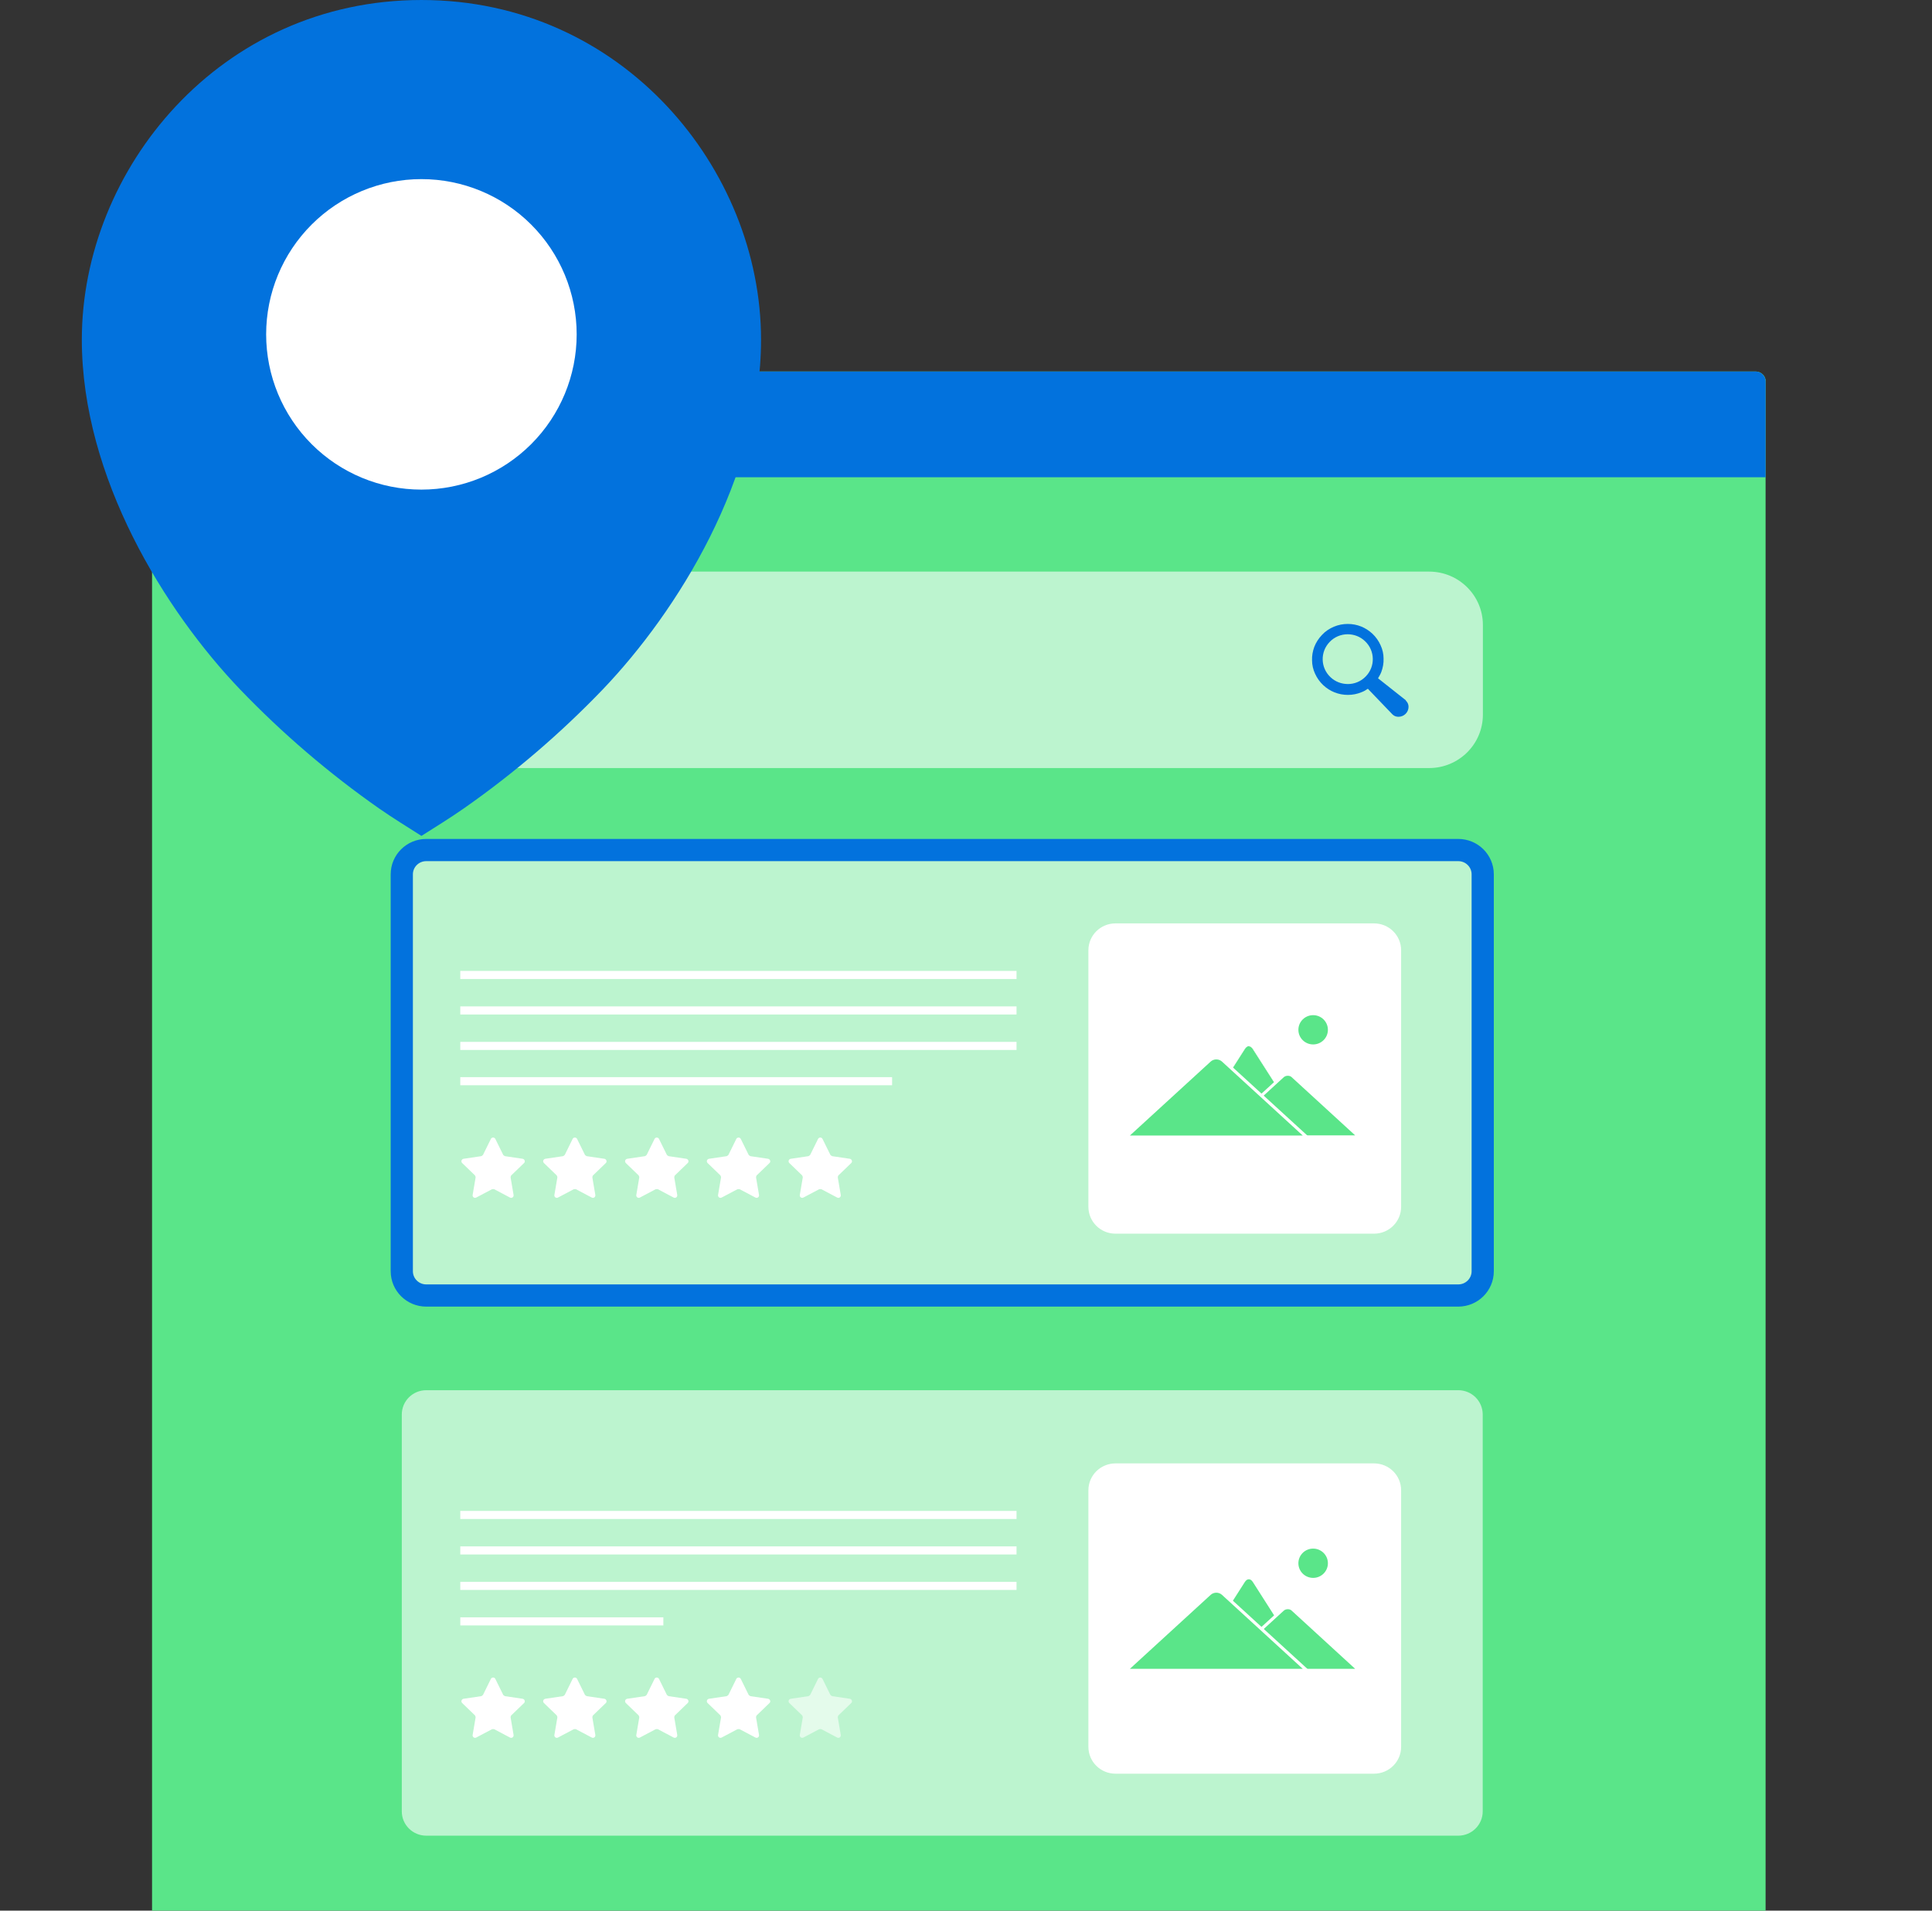
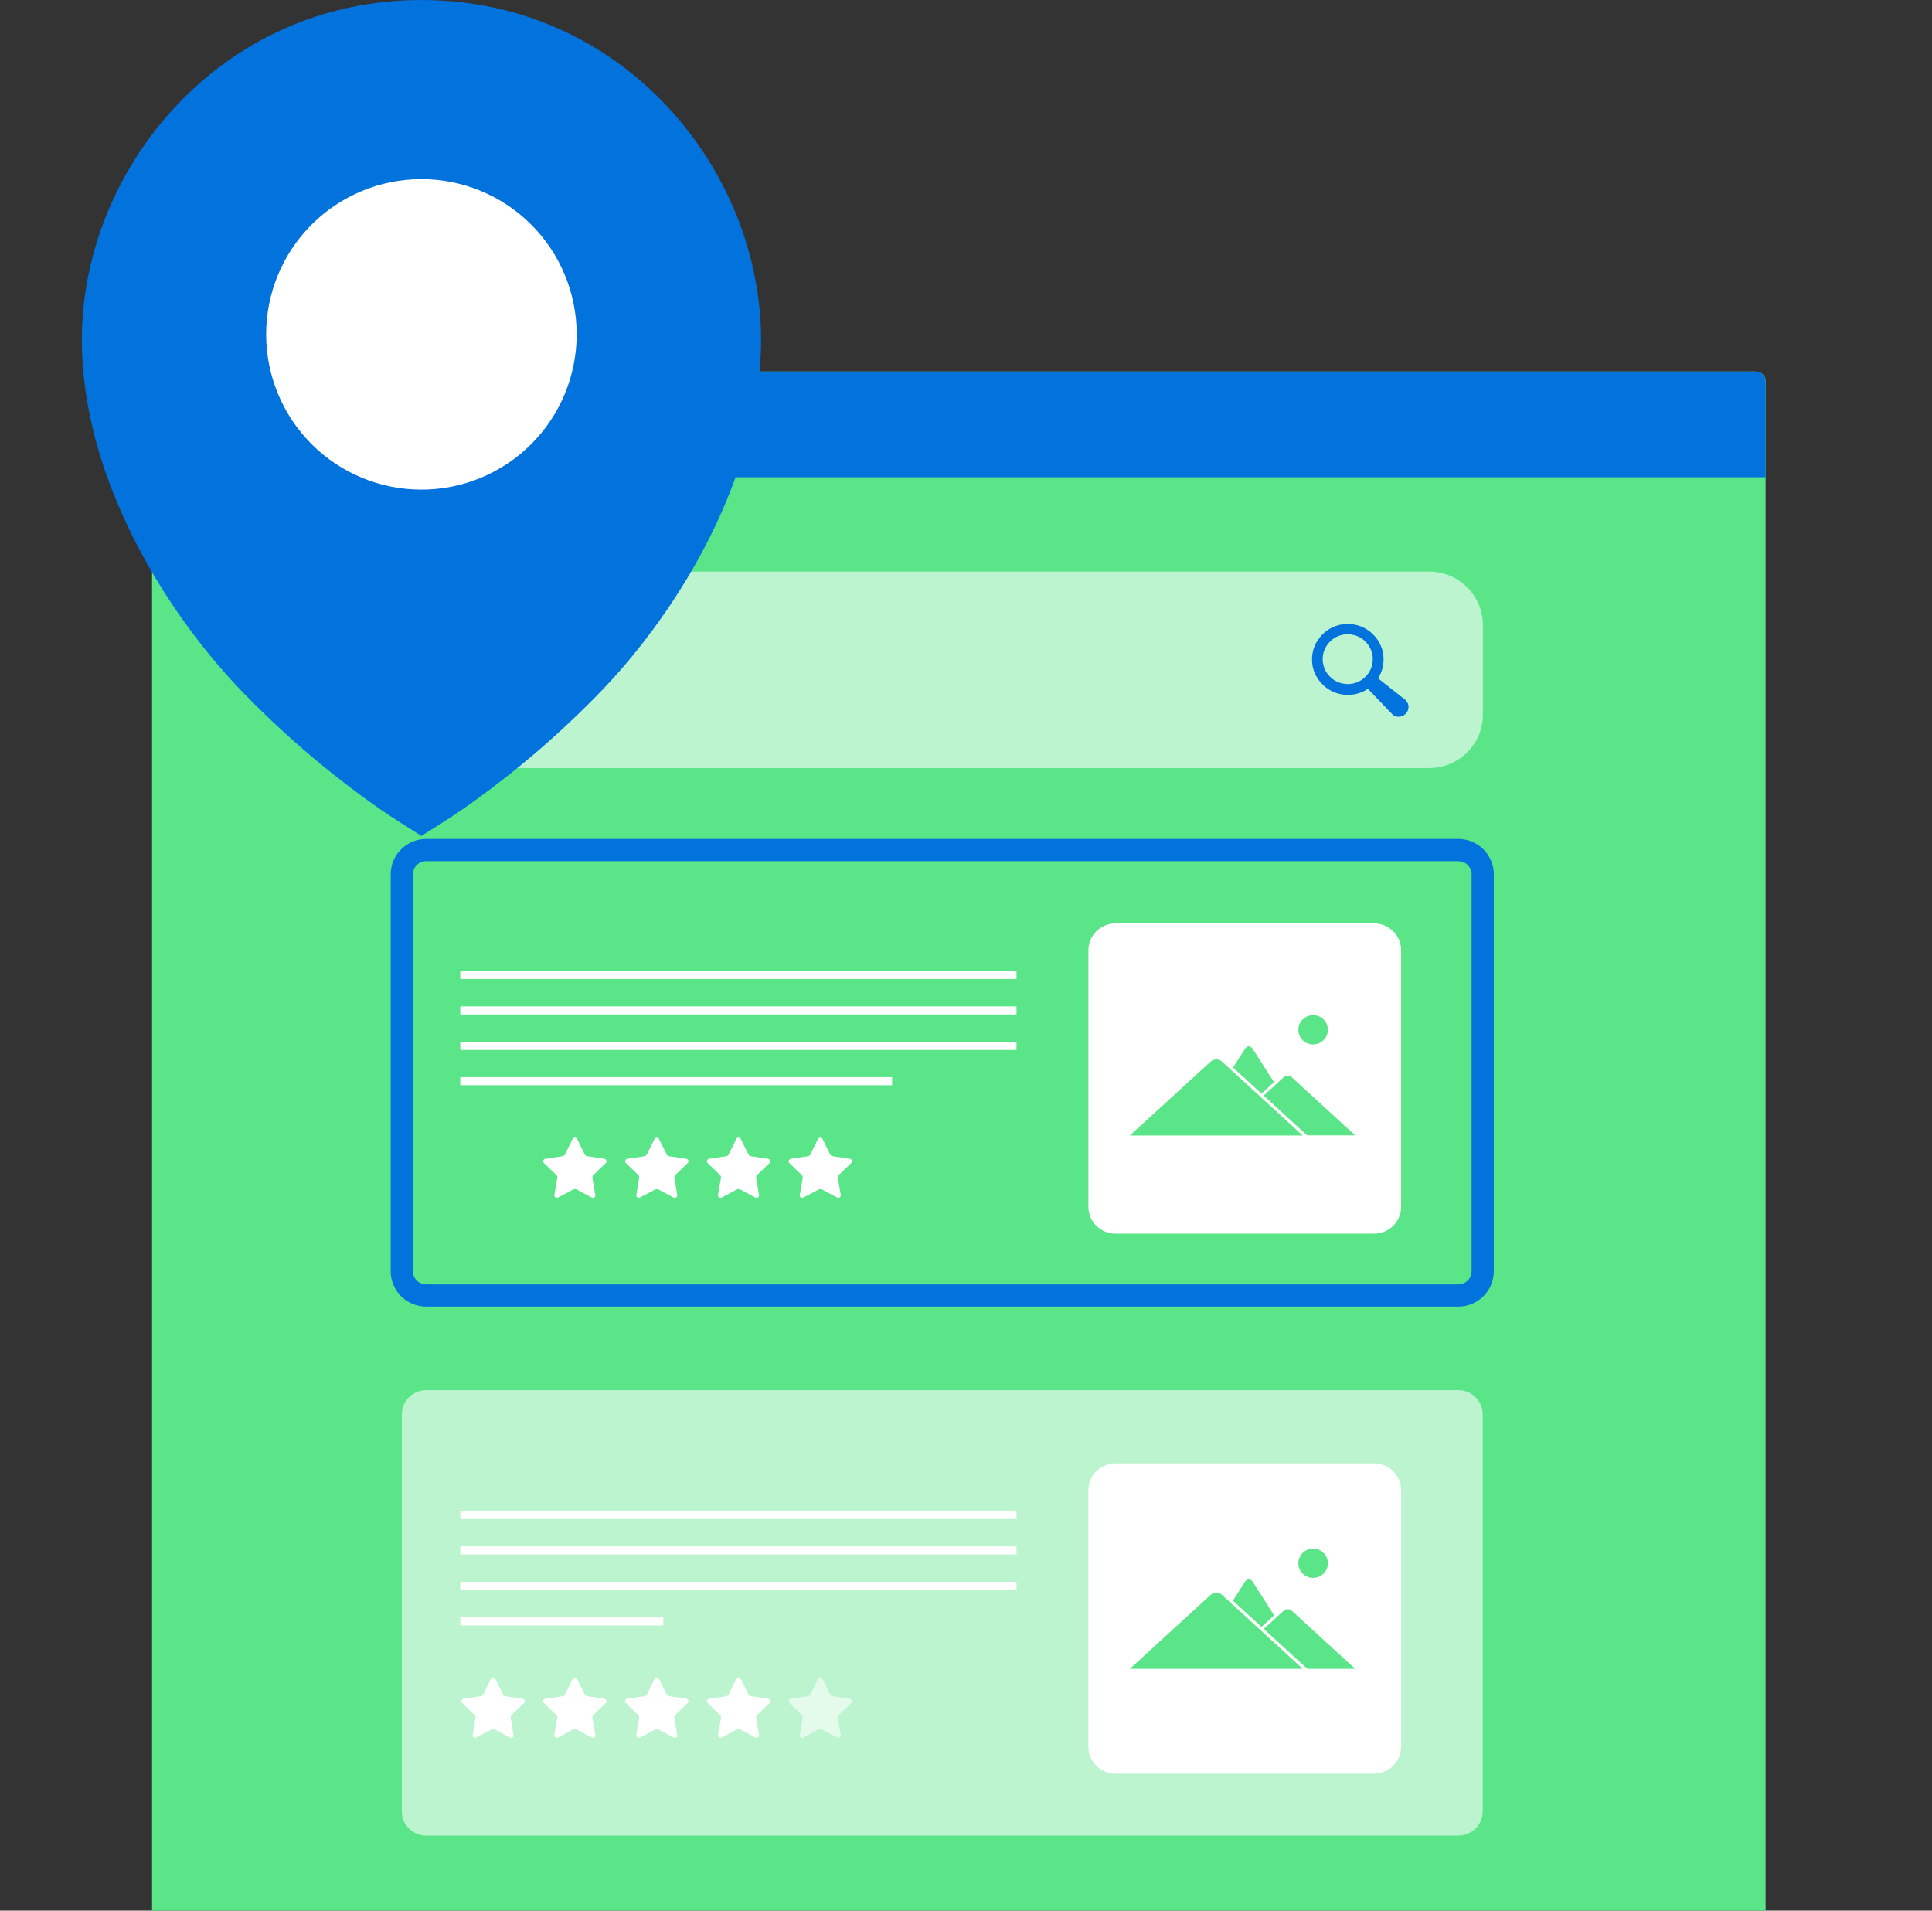
<svg xmlns="http://www.w3.org/2000/svg" fill="none" height="90" viewBox="0 0 91 90" width="91">
  <rect x="0" y="0" width="91" height="90" fill="#333333" stroke="none" />
  <clipPath id="a">
    <path d="m.162 0h90v90h-90z" />
  </clipPath>
  <clipPath id="b">
    <path d="m7.162 17.5h76v73h-76z" />
  </clipPath>
  <clipPath id="c">
    <path d="m.162 0h39.375v39.375h-39.375z" />
  </clipPath>
  <g clip-path="url(#a)">
    <g clip-path="url(#b)">
      <path d="m7.636 17.5h75.06c.262 0 .474.211.474.47v72.067c0 .26-.213.47-.474.47h-75.06c-.262 0-.474-.211-.474-.47v-72.067c0-.26.213-.47.474-.47z" fill="#5ae589" />
      <path d="m83.162 22.472v-4.502c0-.26-.212-.47-.474-.47h-75.052c-.262 0-.474.211-.474.47v4.51h76z" fill="#0272dd" />
      <path d="m15.493 19.941c0 .438-.36.795-.801.795-.441 0-.801-.357-.801-.795s.36-.795.801-.795c.442 0 .801.357.801.795z" fill="#5ae589" />
      <path d="m12.877 19.941c0 .438-.36.795-.801.795-.441 0-.801-.357-.801-.795s.36-.795.801-.795c.442 0 .801.357.801.795z" fill="#5ae589" />
      <path d="m10.253 19.941c0 .438-.36.795-.801.795s-.801-.357-.801-.795.36-.795.801-.795.801.357.801.795z" fill="#5ae589" />
-       <path d="m68.685 40.041h-48.607c-.637 0-1.153.512-1.153 1.144v18.696c0 .632.516 1.144 1.153 1.144h48.607c.636 0 1.153-.512 1.153-1.144v-18.696c0-.632-.516-1.144-1.153-1.144z" fill="#fff" opacity=".59" />
      <path d="m68.685 40.041h-48.607c-.637 0-1.153.512-1.153 1.144v18.696c0 .632.516 1.144 1.153 1.144h48.607c.636 0 1.153-.512 1.153-1.144v-18.696c0-.632-.516-1.144-1.153-1.144z" stroke="#0272dd" stroke-miterlimit="10" stroke-width="1.046" />
      <g fill="#fff">
        <path d="m47.88 45.735h-26.2v.381h26.2z" />
        <path d="m47.88 47.406h-26.2v.381h26.2z" />
        <path d="m47.88 49.077h-26.2v.381h26.2z" />
        <path d="m42.019 50.739h-20.339v.381h20.339z" />
        <path d="m64.72 43.496h-12.18c-.704 0-1.275.567-1.275 1.265v12.086c0 .699.571 1.265 1.275 1.265h12.18c.704 0 1.275-.567 1.275-1.265v-12.086c0-.699-.571-1.265-1.275-1.265z" />
        <path d="m38.693 56.02.736.389c.09.049.188-.024.172-.122l-.139-.819s0-.081.033-.105l.597-.576c.074-.065.033-.186-.065-.203l-.826-.122s-.074-.033-.09-.065l-.368-.746c-.041-.089-.172-.089-.213 0l-.368.746s-.049.057-.09.065l-.826.122c-.098.016-.139.13-.065.203l.597.576s.041.065.033.105l-.139.819c-.016.097.082.17.172.122l.736-.389s.074-.016.114 0z" />
        <path d="m34.843 56.02.736.389c.09.049.188-.024.172-.122l-.139-.819s0-.081.033-.105l.597-.576c.074-.065.033-.186-.065-.203l-.826-.122s-.074-.033-.09-.065l-.368-.746c-.041-.089-.172-.089-.213 0l-.368.746s-.049.057-.09.065l-.826.122c-.098.016-.139.13-.065.203l.597.576s.041.065.033.105l-.139.819c-.016.097.082.17.172.122l.736-.389s.074-.016.114 0z" />
        <path d="m30.991 56.02.736.389c.09.049.188-.024.172-.122l-.139-.819s0-.081.033-.105l.597-.576c.074-.065.033-.186-.065-.203l-.826-.122s-.074-.033-.09-.065l-.368-.746c-.041-.089-.172-.089-.212 0l-.368.746s-.049.057-.09.065l-.826.122c-.098.016-.139.13-.065.203l.597.576s.041.065.033.105l-.139.819c-.016.097.082.17.172.122l.736-.389s.074-.016.115 0z" />
        <path d="m27.133 56.02.736.389c.09.049.188-.024.172-.122l-.139-.819s0-.081.033-.105l.597-.576c.074-.065.033-.186-.065-.203l-.826-.122s-.074-.033-.09-.065l-.368-.746c-.041-.089-.172-.089-.212 0l-.368.746s-.049.057-.09.065l-.826.122c-.098.016-.139.13-.065.203l.597.576s.041.065.033.105l-.139.819c-.016.097.082.17.172.122l.736-.389s.074-.016.115 0z" />
-         <path d="m23.282 56.02.736.389c.09.049.188-.024.172-.122l-.139-.819s0-.081.033-.105l.597-.576c.073-.065.033-.186-.065-.203l-.826-.122s-.074-.033-.09-.065l-.368-.746c-.041-.089-.172-.089-.212 0l-.368.746s-.049.057-.09.065l-.826.122c-.098.016-.139.13-.065.203l.597.576s.041.065.033.105l-.139.819c-.016.097.082.17.172.122l.736-.389s.074-.016.115 0z" />
      </g>
-       <path d="m58.826 53.262h-2.657l1.324-2.076 1.145-1.793c.106-.162.262-.162.368 0l1.144 1.793 1.324 2.076h-2.657z" fill="#5ae589" />
+       <path d="m58.826 53.262h-2.657l1.324-2.076 1.145-1.793c.106-.162.262-.162.368 0l1.144 1.793 1.324 2.076z" fill="#5ae589" />
      <path d="m56.163 53.27 2.469-3.885c.049-.081.123-.122.188-.122s.139.041.188.122l2.477 3.877h-2.665-2.665zm2.665-3.991c-.065 0-.131.041-.18.114l-2.461 3.861h2.64 2.64l-2.469-3.853c-.049-.073-.115-.114-.18-.114z" fill="#fff" />
      <path d="m60.649 53.562h-3.368l1.684-1.541 1.447-1.33c.131-.114.335-.114.466 0l1.447 1.322 1.684 1.541h-3.368z" fill="#5ae589" />
      <path d="m57.102 53.635 3.27-2.993c.155-.146.409-.146.564 0l3.27 2.993zm3.548-2.961c-.065 0-.131.024-.18.065l-2.992 2.742h6.352l-2.992-2.742c-.049-.049-.115-.065-.18-.065z" fill="#fff" />
      <path d="m57.289 53.562h-4.259l2.125-1.947 1.815-1.663c.172-.154.45-.154.621 0l1.815 1.663 2.134 1.947h-4.259z" fill="#5ae589" />
      <path d="m52.835 53.635 4.087-3.739c.196-.187.523-.187.728 0l4.087 3.739h-8.894zm4.455-.146h4.071l-3.809-3.488c-.147-.13-.376-.13-.523 0l-3.809 3.488z" fill="#fff" />
      <path d="m61.851 49.198c.384 0 .695-.309.695-.689 0-.381-.311-.69-.695-.69s-.695.309-.695.69c0 .381.311.689.695.689z" fill="#5ae589" />
      <path d="m68.685 65.485h-48.607c-.637 0-1.153.512-1.153 1.144v18.696c0 .632.516 1.144 1.153 1.144h48.607c.636 0 1.153-.512 1.153-1.144v-18.696c0-.632-.516-1.144-1.153-1.144z" fill="#fff" opacity=".59" />
      <path d="m47.88 71.171h-26.2v.381h26.2z" fill="#fff" />
      <path d="m47.88 72.842h-26.2v.381h26.2z" fill="#fff" />
      <path d="m47.88 74.513h-26.2v.381h26.2z" fill="#fff" />
      <path d="m31.245 76.184h-9.564v.381h9.564z" fill="#fff" />
      <path d="m64.72 68.933h-12.18c-.704 0-1.275.567-1.275 1.265v12.086c0 .699.571 1.265 1.275 1.265h12.18c.704 0 1.275-.567 1.275-1.265v-12.086c0-.699-.571-1.265-1.275-1.265z" fill="#fff" />
      <path d="m58.826 78.382h-2.657l1.324-2.076 1.145-1.793c.106-.162.262-.162.368 0l1.144 1.793 1.324 2.076h-2.657z" fill="#5ae589" />
      <path d="m60.649 78.682h-3.368l1.684-1.541 1.447-1.33c.131-.114.335-.114.466 0l1.447 1.322 1.684 1.541h-3.368z" fill="#5ae589" />
      <path d="m57.102 78.755 3.27-2.993c.155-.146.409-.146.564 0l3.27 2.993zm3.548-2.953c-.065 0-.131.024-.18.065l-2.992 2.742h6.352l-2.992-2.742c-.049-.049-.115-.065-.18-.065z" fill="#fff" />
      <path d="m57.289 78.682h-4.259l2.125-1.947 1.815-1.663c.172-.154.45-.154.621 0l1.815 1.663 2.134 1.947h-4.259z" fill="#5ae589" />
      <path d="m52.835 78.755 4.087-3.739c.196-.187.523-.187.728 0l4.087 3.739h-8.894zm4.455-.146h4.071l-3.809-3.488c-.147-.13-.376-.13-.523 0l-3.809 3.488z" fill="#fff" />
      <path d="m61.851 74.326c.384 0 .695-.309.695-.689 0-.381-.311-.69-.695-.69s-.695.309-.695.69c0 .381.311.689.695.689z" fill="#5ae589" />
      <path d="m38.693 81.456.736.389c.09.049.188-.024.172-.122l-.139-.819s0-.081.033-.105l.597-.576c.074-.065.033-.186-.065-.203l-.826-.122s-.074-.033-.09-.065l-.368-.746c-.041-.089-.172-.089-.213 0l-.368.746s-.049.057-.09.065l-.826.122c-.098.016-.139.13-.065.203l.597.576s.041.065.033.105l-.139.819c-.016.097.082.17.172.122l.736-.389s.074-.016.114 0z" fill="#fff" opacity=".59" />
      <path d="m34.843 81.456.736.389c.09.049.188-.024.172-.122l-.139-.819s0-.081.033-.105l.597-.576c.074-.065.033-.186-.065-.203l-.826-.122s-.074-.033-.09-.065l-.368-.746c-.041-.089-.172-.089-.213 0l-.368.746s-.049.057-.09.065l-.826.122c-.098.016-.139.13-.065.203l.597.576s.041.065.033.105l-.139.819c-.016.097.082.17.172.122l.736-.389s.074-.016.114 0z" fill="#fff" />
      <path d="m30.991 81.456.736.389c.09.049.188-.024.172-.122l-.139-.819s0-.081.033-.105l.597-.576c.074-.065.033-.186-.065-.203l-.826-.122s-.074-.033-.09-.065l-.368-.746c-.041-.089-.172-.089-.212 0l-.368.746s-.049.057-.09.065l-.826.122c-.098.016-.139.13-.065.203l.597.576s.041.065.033.105l-.139.819c-.016.097.082.17.172.122l.736-.389s.074-.016.115 0z" fill="#fff" />
      <path d="m27.133 81.456.736.389c.09.049.188-.024.172-.122l-.139-.819s0-.081.033-.105l.597-.576c.074-.065.033-.186-.065-.203l-.826-.122s-.074-.033-.09-.065l-.368-.746c-.041-.089-.172-.089-.212 0l-.368.746s-.049.057-.09.065l-.826.122c-.098.016-.139.13-.065.203l.597.576s.041.065.033.105l-.139.819c-.016.097.082.17.172.122l.736-.389s.074-.016.115 0z" fill="#fff" />
      <path d="m23.282 81.456.736.389c.09.049.188-.024.172-.122l-.139-.819s0-.081.033-.105l.597-.576c.073-.065.033-.186-.065-.203l-.826-.122s-.074-.033-.09-.065l-.368-.746c-.041-.089-.172-.089-.212 0l-.368.746s-.049.057-.09.065l-.826.122c-.098.016-.139.13-.065.203l.597.576s.041.065.033.105l-.139.819c-.016.097.082.17.172.122l.736-.389s.074-.016.115 0z" fill="#fff" />
      <path d="m67.312 26.925h-46.301c-1.4 0-2.534 1.126-2.534 2.514v4.226c0 1.389 1.135 2.514 2.534 2.514h46.301c1.4 0 2.534-1.126 2.534-2.514v-4.226c0-1.389-1.135-2.514-2.534-2.514z" fill="#fff" opacity=".59" />
      <path d="m66.224 32.992-1.292-1.022s-.016-.016-.025-.016c.057-.097.114-.195.155-.3.074-.203.115-.414.106-.633 0-.219-.049-.43-.139-.625-.09-.203-.221-.389-.384-.543-.319-.3-.728-.462-1.161-.462-.229 0-.441.041-.654.13-.212.089-.409.219-.564.389-.155.162-.278.349-.36.56-.074.203-.115.414-.106.633 0 .219.049.43.139.625.09.203.221.389.384.543.319.3.728.462 1.161.462.229 0 .441-.041.654-.13.106-.041.204-.097.294-.162 0 .008.016.024.025.033l1.128 1.176c.082.081.18.114.286.114.123 0 .245-.049.335-.138.09-.089.139-.211.139-.333 0-.114-.049-.219-.131-.292zm-2.739-.771c-.294 0-.589-.105-.818-.324-.474-.446-.49-1.192-.041-1.655.229-.243.539-.365.85-.365.294 0 .589.105.818.325.474.446.49 1.192.041 1.655-.229.243-.54.365-.85.365z" fill="#0272dd" />
    </g>
    <g clip-path="url(#c)">
      <path d="m17.864 38.088c-2.365-1.655-4.562-3.536-6.561-5.618-3.512-3.674-7.449-9.964-7.449-16.474 0-8.01 6.499-15.996 15.996-15.996 9.497 0 15.996 7.986 15.996 15.996 0 6.509-3.938 12.799-7.449 16.474-1.999 2.082-4.196 3.964-6.561 5.618-.647.45-1.319.864-1.986 1.287-.664-.423-1.339-.837-1.986-1.287z" fill="#0272dd" />
      <path d="m27.162 15.75c0 1.939-.77 3.799-2.142 5.171-1.371 1.371-3.231 2.142-5.171 2.142s-3.799-.77-5.171-2.142c-1.371-1.371-2.142-3.231-2.142-5.171s.77-3.799 2.142-5.171c1.371-1.371 3.231-2.142 5.171-2.142s3.799.77 5.171 2.142c1.371 1.371 2.142 3.231 2.142 5.171z" fill="#fff" />
    </g>
  </g>
</svg>